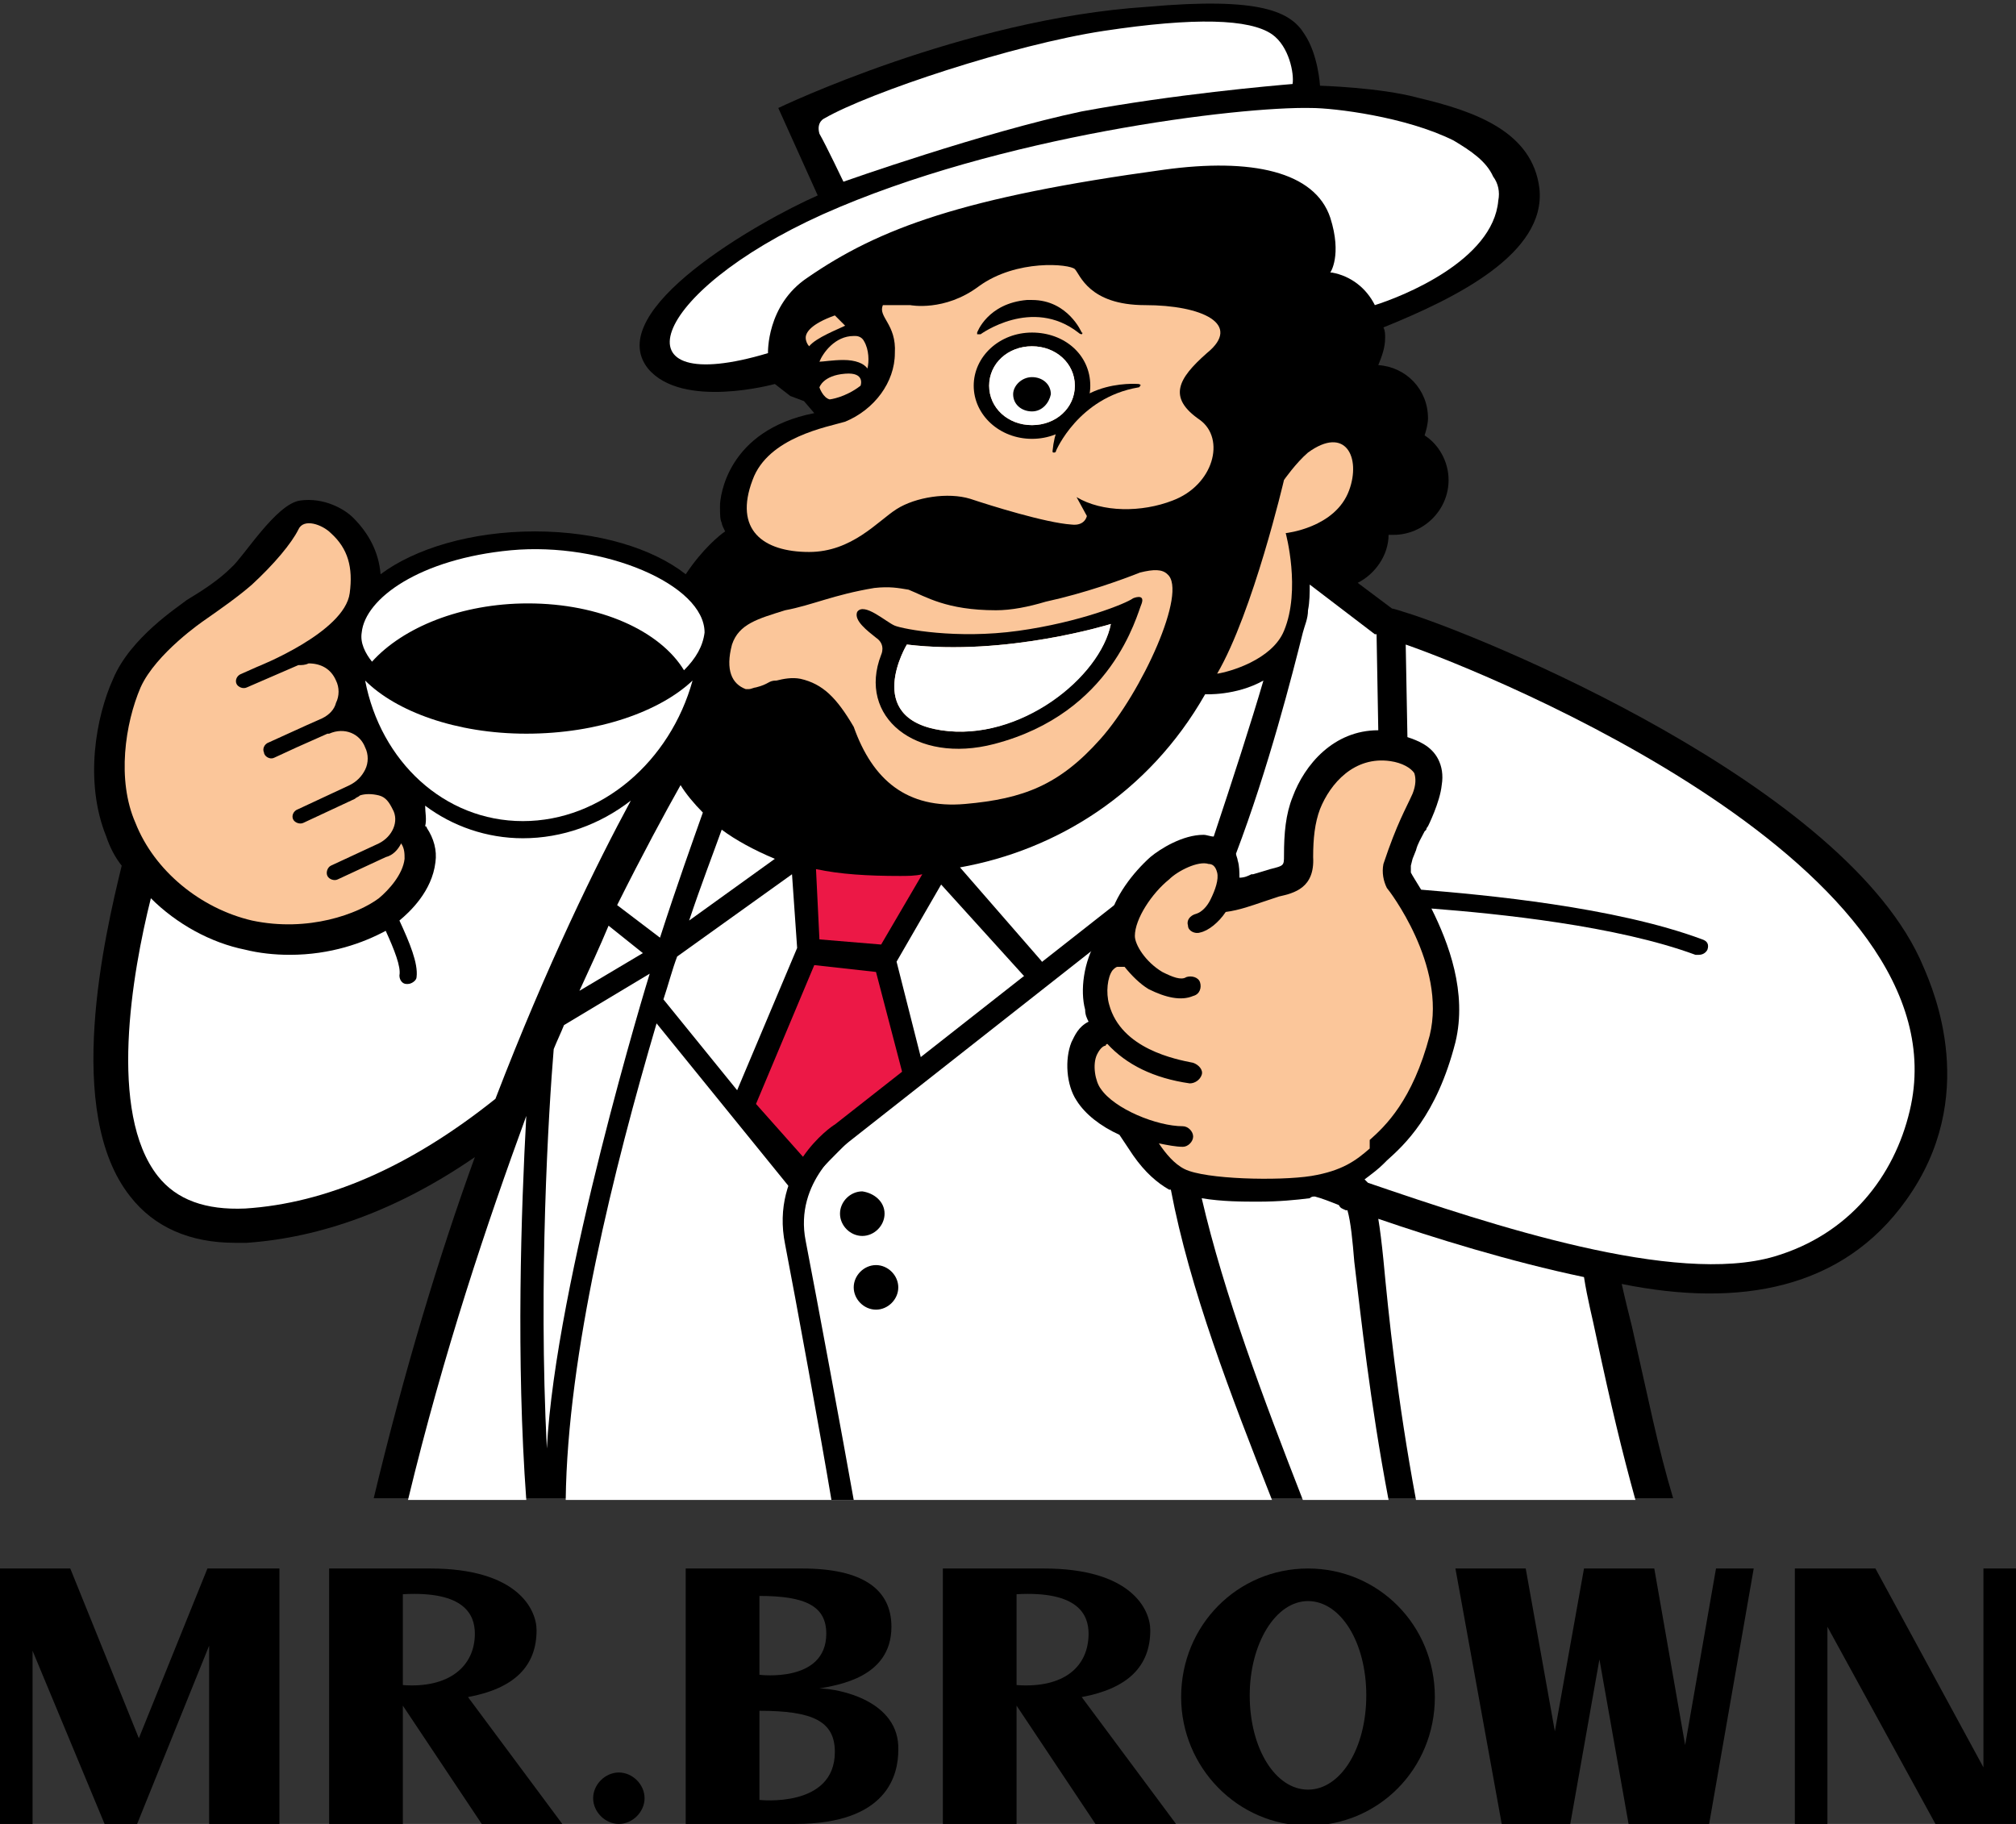
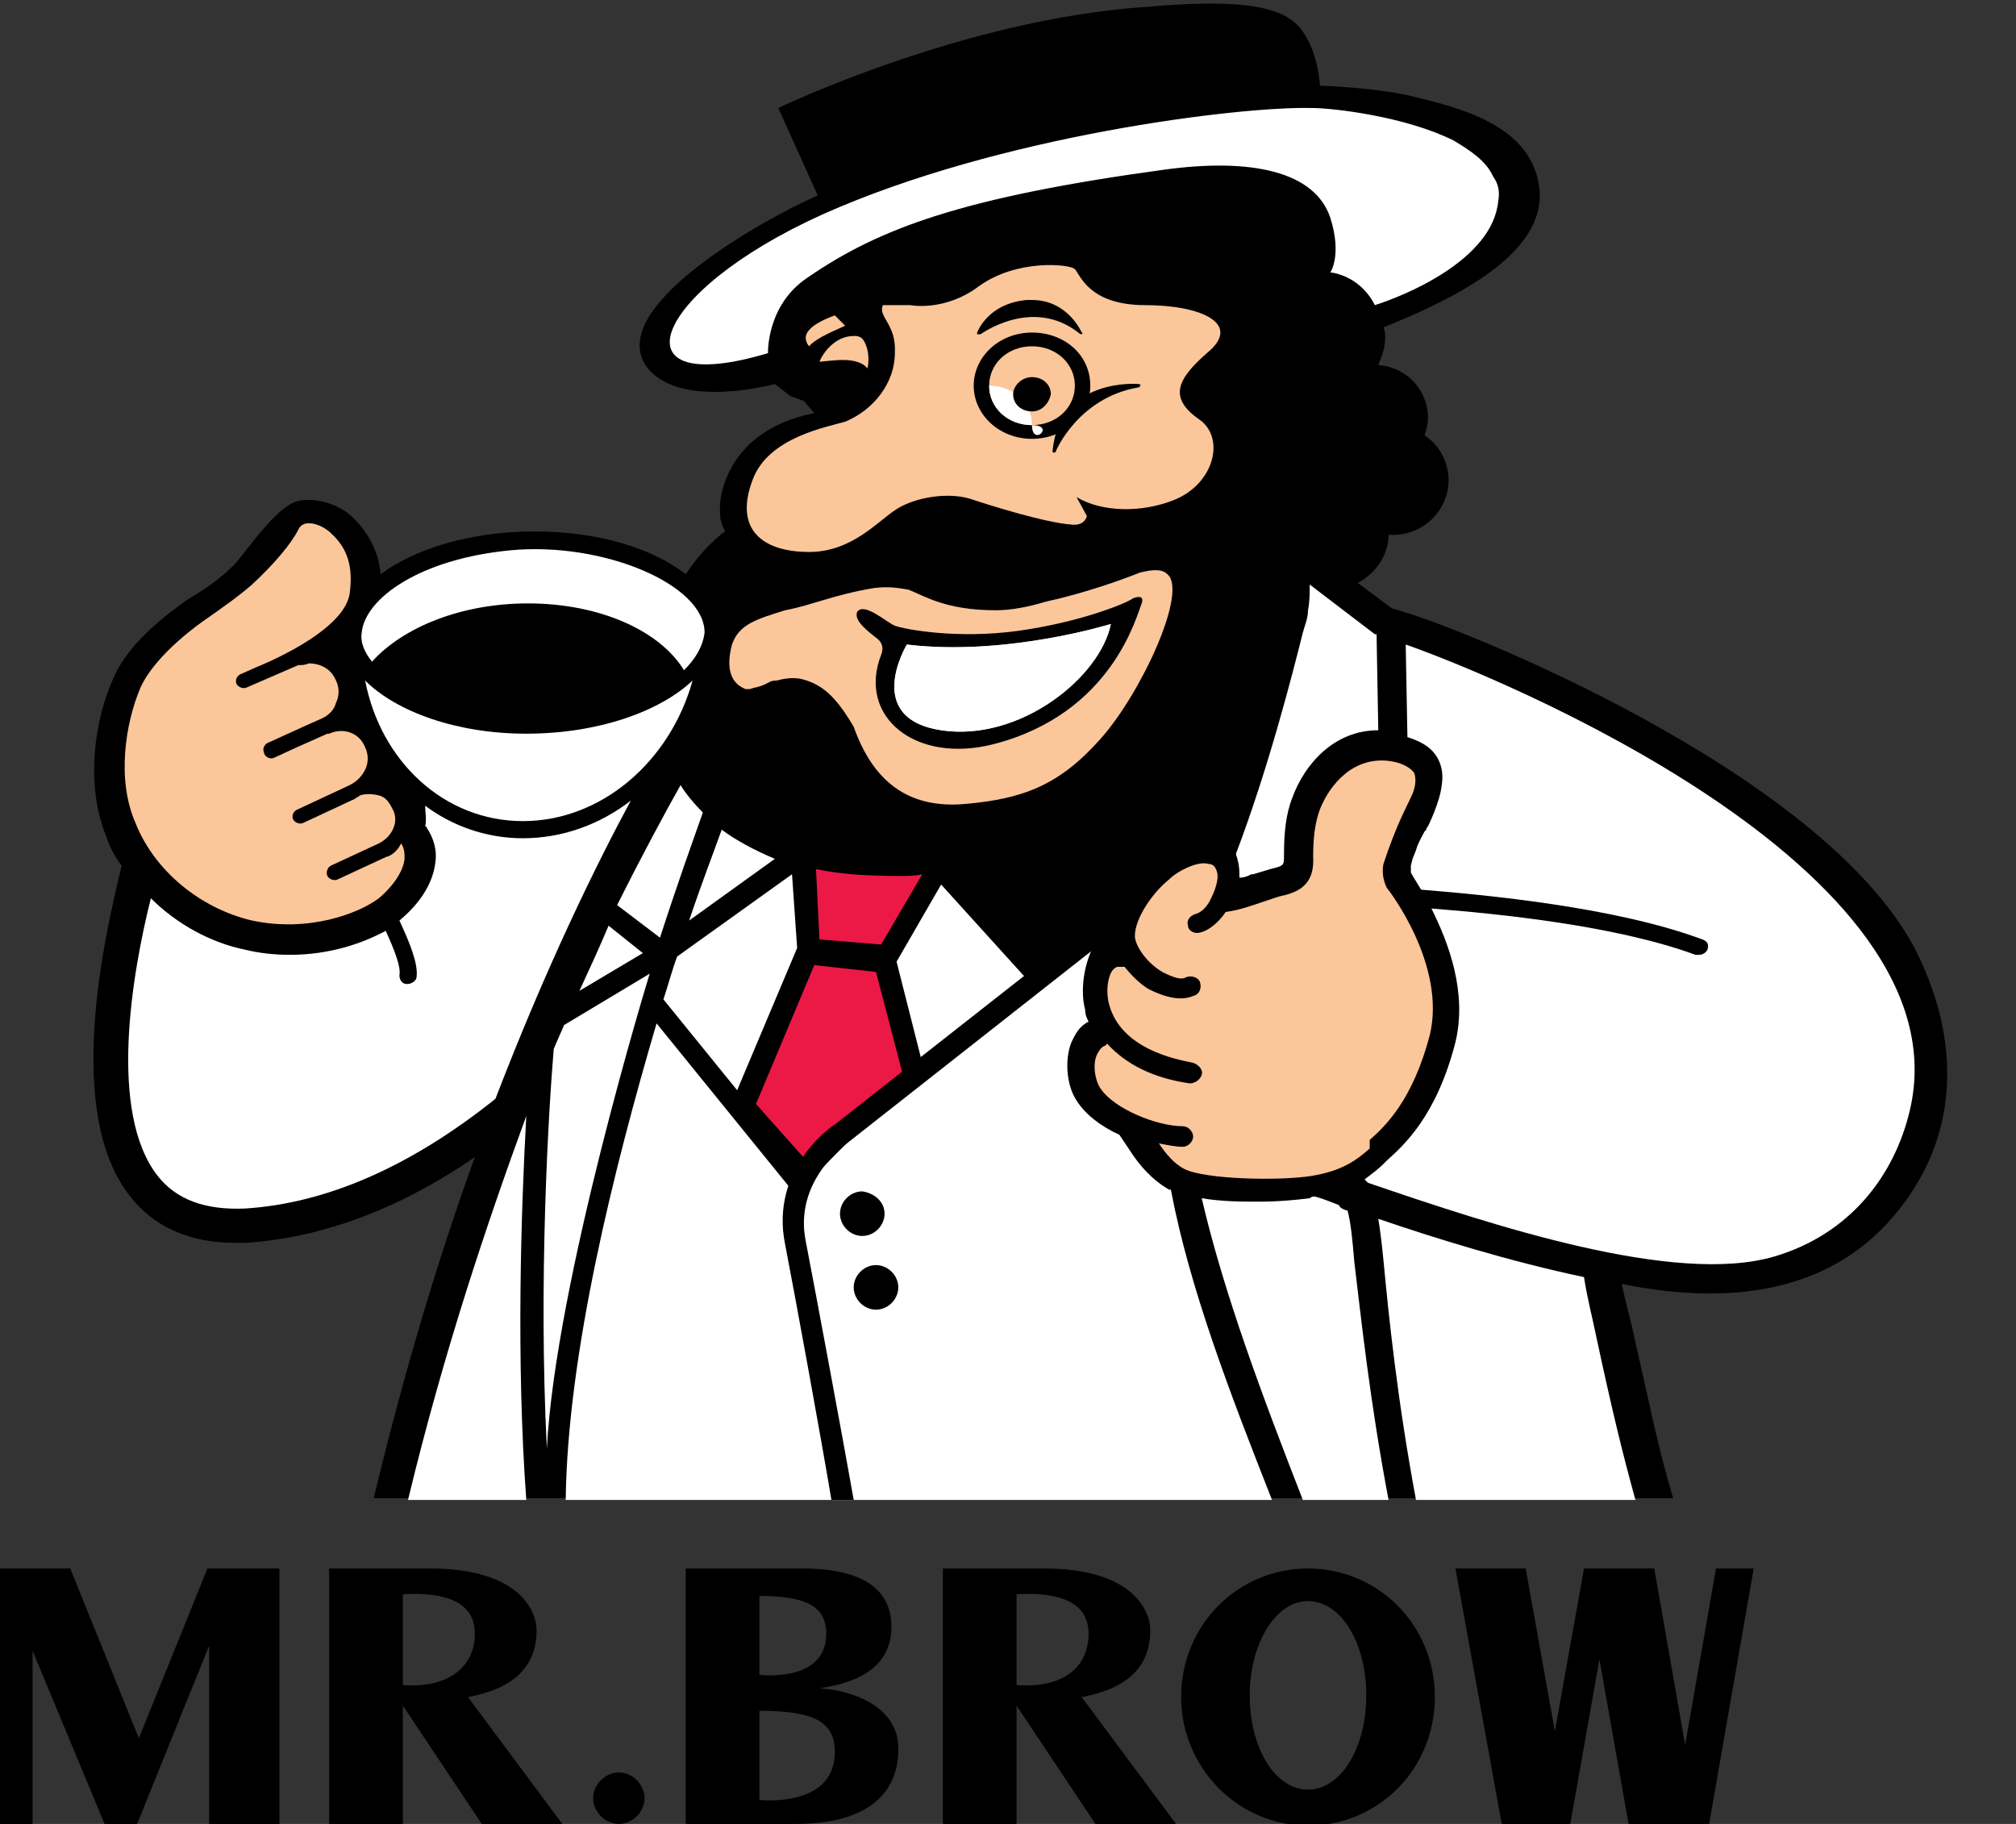
<svg xmlns="http://www.w3.org/2000/svg" version="1.1" id="Layer_1" x="0px" y="0px" viewBox="0 0 117.6 106.4" style="enable-background:new 0 0 117.6 106.4;" xml:space="preserve">
  <rect x="0" y="0" width="117.6" height="106.4" fill="#333333" stroke="none" />
  <style type="text/css">
	.st0{fill:#FFFFFF;}
	.st1{fill:#EC1846;}
	.st2{fill:#FFDD00;}
	.st3{fill:#FBC69A;}
</style>
  <g>
    <g>
      <path d="M36.1,103.4c-0.8,0-1.5,0.7-1.5,1.5c0,0.8,0.7,1.5,1.5,1.5c0.8,0,1.5-0.7,1.5-1.5C37.6,104.1,36.9,103.4,36.1,103.4z" />
      <polygon points="12.2,91.5 12.1,91.5 8.1,101.4 4.1,91.5 0,91.5 0,106.4 1.9,106.4 1.9,96.3 6.1,106.4 6.1,106.4 6.1,106.4     8,106.4 12.2,96 12.2,106.4 16.3,106.4 16.3,91.5   " />
      <path d="M31.3,95.1c0-1.2-1.1-3.6-6.2-3.6h-5.9v14.9h4.3v-6.9h0l4.6,6.9h4.7L27.3,99C30,98.5,31.3,97.2,31.3,95.1z M23.5,98.3V93    c3.6-0.2,4.2,1.2,4.2,2.3C27.7,97.2,26.2,98.5,23.5,98.3z" />
      <path d="M47.8,98.5L47.8,98.5c1-0.2,4.2-0.6,4.2-3.6c0-2.2-1.7-3.4-5.2-3.4H40v14.9h6.4c5.4,0,6-2.9,6-4.3    C52.5,99.2,48.9,98.5,47.8,98.5z M44.3,93.1c2.7,0,3.9,0.6,3.9,2.2c0,2.9-3.9,2.4-3.9,2.4V93.1z M44.3,105v-5.2    c3.1,0,4.4,0.6,4.4,2.4C48.7,105.5,44.3,105,44.3,105z" />
      <path d="M67.1,95.1c0-1.2-1.1-3.6-6.2-3.6H55v14.9h4.3v-6.9h0l4.6,6.9h4.7L63.1,99C65.8,98.5,67.1,97.2,67.1,95.1z M59.3,98.3V93    c3.6-0.2,4.2,1.2,4.2,2.3C63.5,97.2,62.1,98.5,59.3,98.3z" />
      <path d="M76.3,91.5c-4.1,0-7.4,3.3-7.4,7.5c0,4.1,3.3,7.5,7.4,7.5c4.1,0,7.4-3.3,7.4-7.5C83.7,94.8,80.4,91.5,76.3,91.5z     M76.3,104.4c-1.9,0-3.4-2.4-3.4-5.5c0-3,1.5-5.5,3.4-5.5c1.9,0,3.4,2.4,3.4,5.5C79.7,102,78.2,104.4,76.3,104.4z" />
      <polygon points="98.3,101.8 96.5,91.5 94.3,91.5 92.4,91.5 92.4,91.5 90.7,101 89,91.5 84.9,91.5 87.6,106.4 89.7,106.4     91.6,106.4 93.3,96.8 95,106.4 97.5,106.4 99.1,106.4 99.7,106.4 102.3,91.5 100.1,91.5   " />
-       <polygon points="115.7,91.5 115.7,103.1 109.4,91.5 104.8,91.5 104.7,91.5 104.7,106.4 106.6,106.4 106.6,94.9 112.9,106.4     117.5,106.4 117.6,106.4 117.6,91.5   " />
    </g>
    <g>
      <path d="M7.6,69.8c1.4,1.8,3.5,2.7,6.1,2.7c0.2,0,0.5,0,0.7,0c4.3-0.3,8.8-1.9,13.3-5c-2.1,5.8-4.1,12.4-5.9,19.9h75.8    c-0.9-3-1.4-5.6-2.4-10c-0.2-0.8-0.4-1.6-0.6-2.5c6.9,1.4,12.9,0.3,16.6-4.9c4.3-6,1.6-12.2,1-13.6c-4.4-10.6-26-19.4-30.3-20.7    c0,0-0.6-0.2-0.7-0.2L79.2,34c1-0.5,1.8-1.6,1.8-2.8c0.1,0,0.2,0,0.3,0c1.7,0,3.2-1.4,3.2-3.2c0-1.1-0.6-2.1-1.4-2.6    c0.1-0.3,0.2-0.7,0.2-1c0-1.7-1.3-3-2.9-3.1c0.2-0.5,0.4-1,0.4-1.6c0-0.2,0-0.4-0.1-0.6c4.2-1.7,9.5-4.3,9.1-8.1    c-0.4-3.3-3.7-4.5-7.1-5.3c-2.2-0.6-5.7-0.7-5.7-0.7s-0.1-1.8-0.9-3c-0.8-1.3-2.5-2.2-9.2-1.6C56.2,1.1,45.4,6.3,45.4,6.3l2.3,5.1    c-3.4,1.5-12.6,6.7-9.9,10.1c2,2.4,7.4,0.9,7.4,0.9l0.9,0.7l0.8,0.3l0.6,0.7c-5.1,1-5.5,4.9-5.5,5.4c0,0.5,0,0.8,0.1,1    c0,0.1,0.1,0.3,0.2,0.5c-0.3,0.2-1.3,1-2.3,2.5c-1.9-1.5-5.1-2.5-8.8-2.5c-3.7,0-7,1-9,2.5c-0.1-1.3-0.7-2.4-1.6-3.3    c-0.5-0.5-1.7-1.2-3.1-1c-1.4,0.2-3.3,3.3-4,3.9c-0.7,0.7-1.6,1.3-2.6,1.9l0,0c-0.5,0.4-3.3,2.2-4.3,4.6c-1,2.2-1.7,6-0.4,9.2    c0.2,0.6,0.5,1.2,0.9,1.7C6.1,54.6,3.7,64.9,7.6,69.8z" />
      <path class="st0" d="M33,87.5h41.2c-2.4-6.1-4.8-12.3-5.9-18.1c0,0-0.1,0-0.1,0c-0.7-0.4-1.4-1-2.1-2l-0.8-1.2    c-1.1-0.5-2-1.2-2.5-2c-0.6-0.9-0.7-2.4-0.3-3.4c0.2-0.4,0.4-0.9,1-1.2c-0.1-0.2-0.2-0.4-0.2-0.7c-0.3-1.1-0.1-2.8,0.7-4.1    C56.4,59.3,48.2,67.9,48,68.1c-0.5,0.5-1,1.3-1.1,2.1c0,0,0,0.1,0,0.1l-8.6-10.6C35.8,68.2,33.1,79,33,87.5z" />
      <g>
        <path class="st0" d="M76,36.9c0.1-0.4,0.3-0.8,0.3-1.3c0.1-0.5,0.1-1,0.1-1.5l3.8,2.9l0.1,0l0.1,5.6c-2.6,0-4.3,2-5,3.9     c-0.4,1-0.5,2.1-0.5,3.4c0,0.6,0,0.6-0.8,0.8l-1,0.3l-0.1,0c-0.2,0.1-0.4,0.2-0.7,0.2c0-0.3,0-0.7-0.1-1c0-0.1-0.1-0.3-0.1-0.4     C74,44.8,75.4,39.3,76,36.9z" />
-         <path class="st0" d="M70.3,40.5c0,0,1.8,0.1,3.4-0.8c-0.7,2.4-1.8,5.8-2.9,9.1c-0.2,0-0.4-0.1-0.6-0.1c-1.2,0-2.5,0.8-3.1,1.3     c-1,0.9-2.1,2.3-2.4,3.7c-1.3,0.8-1.3,3.5-2.8,3.9c0-0.1-1.2-1.6-1.2-1.6l-4.7-5.4C61.6,49.6,67,46.3,70.3,40.5z" />
        <path class="st0" d="M59.7,56.9c0,0,1.6,1.3,1.6,1.3c-2.2,1.5-5.3,3.5-7.2,5l-1.8-7.1l2.6-4.5L59.7,56.9z" />
        <g>
          <path class="st1" d="M52.5,51.1c0.4,0,0.9,0,1.3-0.1l-2.4,4.1l-3.6-0.3l-0.2-4.1C49,51,50.6,51.1,52.5,51.1z" />
        </g>
        <g>
          <polygon class="st1" points="51.1,56.7 52.8,63.2 47.3,68 44.1,64.4 47.5,56.3     " />
        </g>
        <path class="st0" d="M46.5,55.3L43,63.6l-4.3-5.3c0.3-0.9,0.5-1.7,0.8-2.5l6.7-4.8L46.5,55.3z" />
        <path class="st0" d="M36,52.8c1.5-3,2.8-5.4,3.7-7c0.3,0.5,0.8,1.1,1.3,1.6c-0.6,1.7-1.5,4.2-2.5,7.3L36,52.8z" />
        <path class="st0" d="M37.5,55.6l-3.7,2.2c0.6-1.3,1.2-2.6,1.7-3.8L37.5,55.6z" />
        <path class="st0" d="M45.2,50.1l-5,3.6c0.7-2.1,1.4-3.9,1.9-5.3C42.9,49,44,49.6,45.2,50.1z" />
        <path class="st0" d="M14.3,70.5c-2.3,0.1-4-0.5-5.1-1.9c-2.9-3.7-1.5-11.8-0.4-16.2c1.5,1.5,3.5,2.6,5.5,3     c0.8,0.2,1.7,0.3,2.6,0.3c2.4,0,4.3-0.7,5.6-1.4c0.5,1.1,0.9,2.1,0.8,2.6c0,0.3,0.2,0.5,0.4,0.5c0,0,0,0,0.1,0     c0.2,0,0.5-0.2,0.5-0.4c0.1-0.8-0.4-2-1-3.3c0.6-0.5,1.9-1.7,2.1-3.4c0.1-0.7-0.1-1.4-0.5-2c0,0,0-0.1-0.1-0.1     c0.1-0.4,0-0.8,0-1.2c1.6,1.2,3.6,1.9,5.7,1.9c2.3,0,4.5-0.8,6.3-2.2c-2,3.7-4.9,9.6-7.9,17.4C23.9,68.1,19,70.2,14.3,70.5z" />
        <path class="st0" d="M32.3,61.2c0.2-0.5,0.4-0.9,0.6-1.4l5-3c-0.1,0.3-5.5,18-6,27.7C31.4,74.7,32,64.8,32.3,61.2z" />
        <path class="st0" d="M111.4,64.8c-0.9,3.8-3.5,7.2-7.9,8.5C97.7,75,87.1,71.5,79.8,69c-0.1-0.1-0.2-0.2-0.2-0.2     c0.4-0.3,0.8-0.6,1.1-0.9l0.2-0.2c1-0.9,2.9-2.6,4-6.9c0.7-2.9-0.4-5.8-1.4-7.8c3.9,0.3,10.8,1,15.4,2.7c0.1,0,0.1,0,0.2,0     c0.2,0,0.4-0.1,0.5-0.3c0.1-0.3,0-0.5-0.3-0.6c-5.1-1.9-12.7-2.6-16.4-2.9c-0.3-0.5-0.5-0.8-0.6-1c0-0.1,0-0.2,0-0.4l0.1-0.4     l0.2-0.5c0.1-0.4,0.3-0.7,0.5-1.1l0.1-0.1c0-0.1,0.1-0.2,0.1-0.2c0,0,0.7-1.4,0.8-2.4c0.1-0.6,0-1.1-0.2-1.5     c-0.4-0.8-1.2-1.1-1.8-1.3l-0.1-5.4C86.9,39.3,114.8,50.6,111.4,64.8z" />
        <path class="st2" d="M56.8,22.8C56.8,22.8,56.8,22.8,56.8,22.8C56.8,22.7,56.8,22.8,56.8,22.8z" />
        <g>
          <g>
            <g>
              <path class="st3" d="M48.7,18.4c-1.4,0.5-1.7,1-1.7,1.3c0,0.2,0.1,0.4,0.2,0.5c0.4-0.5,1.7-1,2.1-1.2L48.7,18.4z" />
            </g>
          </g>
          <g>
            <g>
              <path class="st3" d="M49.2,21c0.7,0,1.2,0.2,1.4,0.5c0.1-0.4,0.1-1.1-0.2-1.6c-0.1-0.2-0.3-0.3-0.5-0.3c0,0-0.1,0-0.1,0        c-1.1,0-1.8,1-2,1.5C48,21.1,48.6,21,49.2,21z" />
            </g>
          </g>
          <g>
            <g>
-               <path class="st3" d="M50.2,22.5c-0.9,0.7-1.8,0.8-1.8,0.8c-0.4-0.1-0.6-0.7-0.6-0.7s0.2-0.7,1.5-0.8        C50.5,21.7,50.2,22.5,50.2,22.5z" />
-             </g>
+               </g>
          </g>
        </g>
        <g>
          <path class="st3" d="M64.2,43.1c-2.4,2.7-4.5,3.5-7.9,3.8c-3.4,0.3-5.4-1.4-6.5-4.5c-1-1.7-1.8-2.5-3.1-2.8      c-0.5-0.1-1,0-1.4,0.1c-0.5,0-0.4,0.2-1.2,0.4c-0.1,0-0.3,0.1-0.4,0.1c-0.1,0-0.1,0-0.2,0c-0.8-0.3-1.2-1.1-0.8-2.6      c0.4-1.2,1.5-1.5,3.1-2c1.6-0.3,2.8-0.9,5.2-1.3c0.9-0.1,1.4,0,2,0.1c1,0.4,2.2,1.2,5.1,1.2c0.9,0,1.9-0.2,2.9-0.5      c2.3-0.5,4.5-1.3,5.5-1.7c0.8-0.2,1.3-0.2,1.6,0.1C69.3,34.5,66.6,40.4,64.2,43.1z" />
        </g>
        <g>
          <path class="st3" d="M70,24.5c1.5,1.1,0.8,3.8-1.6,4.7c-1.8,0.7-4.1,0.7-5.6-0.2l0.6,1.1c0,0-0.1,0.6-0.9,0.5      c-1.5-0.1-4.7-1.1-5.9-1.5c-1.3-0.4-3.2-0.1-4.3,0.6c-1.1,0.7-2.6,2.5-5.1,2.5c-2.7,0-4.4-1.3-3.3-4.2c0.9-2.5,4.4-3.1,5.4-3.4      c1.7-0.7,2.9-2.3,2.9-4c0.1-1.7-1-2.1-0.7-2.8h1.6c0,0,2,0.4,4-1.1c2.2-1.6,5.3-1.3,5.6-1c0.3,0.3,0.8,2.1,4.1,2.1      c3.3,0,5.7,1.1,3.6,2.8C68.7,22.1,68.1,23.2,70,24.5z" />
        </g>
        <g>
          <path class="st2" d="M57,24.1C57,24.1,57,24.1,57,24.1C57,24,57,24,57,24.1z" />
          <path d="M60.2,19.4c-1.9,0-3.4,1.4-3.4,3.1c0,1.7,1.5,3.1,3.4,3.1c1.9,0,3.4-1.4,3.4-3.1C63.6,20.7,62.1,19.4,60.2,19.4z       M60.2,24.8c-1.4,0-2.5-1-2.5-2.3s1.1-2.3,2.5-2.3c1.4,0,2.5,1,2.5,2.3S61.6,24.8,60.2,24.8z" />
          <g>
            <path d="M63.1,19.5c0,0,0.1-0.1,0-0.1c0,0-0.8-1.9-2.9-1.9c-0.1,0-0.2,0-0.3,0c-2.3,0.2-2.9,1.9-2.9,1.9c0,0,0,0.1,0,0.1       c0,0,0,0,0.1,0c0,0,0,0,0.1,0c0,0,3-2.2,5.7-0.1C63,19.5,63.1,19.5,63.1,19.5z" />
            <path d="M66.4,22.4c0,0-4.6-0.4-5,3.9c0,0.1,0,0.1,0.1,0.1c0,0,0,0,0,0c0,0,0.1,0,0.1-0.1c0,0,1.3-3.1,4.8-3.7       c0.1,0,0.1-0.1,0.1-0.1C66.6,22.5,66.5,22.4,66.4,22.4z" />
          </g>
-           <path class="st0" d="M60.2,24.8c-1.4,0-2.5-1-2.5-2.3s1.1-2.3,2.5-2.3c1.4,0,2.5,1,2.5,2.3S61.6,24.8,60.2,24.8z" />
+           <path class="st0" d="M60.2,24.8c-1.4,0-2.5-1-2.5-2.3c1.4,0,2.5,1,2.5,2.3S61.6,24.8,60.2,24.8z" />
          <path d="M60.2,24c-0.6,0-1.1-0.4-1.1-1c0-0.5,0.5-1,1.1-1c0.6,0,1.1,0.4,1.1,1C61.2,23.5,60.8,24,60.2,24z" />
        </g>
        <g>
          <path class="st3" d="M79.9,66.5c0.9-0.8,2.5-2.3,3.5-6.1c1-4.1-2.4-8.5-2.5-8.6l0,0l0,0c-0.2-0.4-0.3-0.9-0.2-1.4      c0.8-2.4,1.3-3.2,1.7-4.1c0.2-0.5,0.2-0.9,0.1-1.2c-0.2-0.3-0.7-0.6-1.4-0.7c-2.1-0.3-3.5,1.3-4.1,2.8c-0.3,0.8-0.4,1.7-0.4,2.8      c0.1,1.8-1.1,2.1-2,2.3l-0.9,0.3c-0.6,0.2-1.4,0.5-2.2,0.6c-0.4,0.6-1,1.1-1.5,1.2c-0.3,0.1-0.7-0.1-0.7-0.4      c-0.1-0.3,0.1-0.6,0.5-0.7c0.3-0.1,0.6-0.4,0.8-0.8c0.3-0.6,0.5-1.2,0.4-1.6c-0.1-0.4-0.3-0.5-0.5-0.5c-0.6-0.2-1.8,0.4-2.3,0.9      c-1,0.8-2,2.3-2,3.3c0,0.5,0.6,1.5,1.6,2.1c0.6,0.3,1.1,0.5,1.4,0.3c0.3-0.1,0.7,0,0.8,0.3c0.1,0.3,0,0.7-0.4,0.8      c-0.7,0.3-1.6,0.1-2.6-0.4c-0.5-0.3-1-0.8-1.4-1.3c0,0-0.1,0-0.1,0c-0.1,0-0.2,0-0.3,0c-0.1,0-0.2,0.1-0.3,0.2      c-0.3,0.4-0.4,1.3-0.2,2c0.7,2.6,3.9,3.2,4.9,3.4c0.3,0.1,0.6,0.4,0.5,0.7c-0.1,0.3-0.4,0.5-0.7,0.5c-2.1-0.3-3.7-1.1-4.8-2.3      c0,0-0.1,0-0.1,0.1c-0.1,0-0.3,0.1-0.5,0.5c-0.3,0.6-0.1,1.6,0.2,2c0.8,1.2,3.3,2.2,4.8,2.2c0.3,0,0.6,0.3,0.6,0.6      c0,0.3-0.3,0.6-0.6,0.6c-0.4,0-0.9-0.1-1.4-0.2c0.4,0.6,0.9,1.2,1.5,1.5c1.2,0.6,5.5,0.7,7.4,0.4c1.8-0.3,2.6-0.9,3.4-1.6      L79.9,66.5z" />
        </g>
        <g>
          <path class="st3" d="M22.5,50l-2.8,1.3c-0.2,0.1-0.5,0-0.6-0.2c-0.1-0.2,0-0.5,0.2-0.6l2.8-1.3c0.8-0.4,1.2-1.3,0.8-2      c-0.2-0.4-0.4-0.7-0.8-0.8c-0.4-0.1-0.8-0.1-1.1,0c-0.1,0.1-0.2,0.1-0.3,0.2l-3,1.4c-0.2,0.1-0.5,0-0.6-0.2      c-0.1-0.2,0-0.5,0.3-0.6l3-1.4c0.4-0.2,0.7-0.5,0.9-0.9c0.2-0.4,0.2-0.9,0-1.3c-0.3-0.8-1.2-1.2-2.1-0.8c0,0-0.1,0-0.1,0      l-1.8,0.8l-1.3,0.6c-0.2,0.1-0.4,0-0.5-0.1c0,0-0.1-0.1-0.1-0.2c-0.1-0.2,0-0.5,0.3-0.6l2.2-1l0.9-0.4c0.4-0.2,0.7-0.5,0.8-0.9      c0.2-0.4,0.2-0.9,0-1.3c-0.3-0.7-0.9-1-1.6-1c-0.2,0.1-0.4,0.1-0.6,0.1l-3,1.3c-0.2,0.1-0.5,0-0.6-0.2c-0.1-0.2,0-0.5,0.3-0.6      l0.9-0.4c0,0,5.1-2,5.4-4.3c0.2-1.5-0.1-2.6-1.1-3.5c-0.5-0.5-1.6-0.9-1.9-0.2c-0.4,0.8-1.4,2-2.7,3.2c-0.8,0.7-1.8,1.4-2.8,2.1      c0,0-2.8,1.9-3.7,3.9c-0.9,2.1-1.4,5.4-0.3,7.9c1.1,2.8,3.8,5,6.8,5.7c3.3,0.7,6.2-0.4,7.4-1.3c0.6-0.5,1.4-1.4,1.5-2.3      c0-0.3,0-0.6-0.2-0.9C23.2,49.6,22.9,49.9,22.5,50z" />
        </g>
        <path class="st0" d="M29.8,32.1c-5.3,0.5-8.5,2.8-8.7,4.8c-0.1,0.6,0.2,1.2,0.6,1.7c1.8-2,5.2-3.4,9.1-3.4c4.2,0,7.7,1.6,9.1,3.9     c0.7-0.7,1.1-1.4,1.2-2.2C41.1,34.1,35.2,31.6,29.8,32.1z" />
        <path class="st0" d="M21.3,39.7c0.9,4.7,4.6,8.2,9.2,8.2c4.6,0,8.6-3.5,9.9-8.2c-1.9,1.8-5.5,3.1-9.7,3.1     C26.6,42.8,23.1,41.5,21.3,39.7z" />
        <g>
          <path d="M52.9,37.6c5.8,0.7,11.9-1.2,11.9-1.2c-0.6,3-5.3,6.9-9.9,6.2C50.3,41.9,52.9,37.6,52.9,37.6z M51.1,37.2      c0.6,0.4,0.3,1,0.3,1c-1.4,3.6,2,6.4,6.6,5.2c6.9-1.8,8.3-7.5,8.6-8.2c0.2-0.6-0.5-0.3-0.5-0.3c-0.4,0.3-3.1,1.4-6.7,1.9      c-3.6,0.5-6.7-0.1-7.2-0.3c-0.5-0.2-1.8-1.4-2.2-0.8C49.8,36.2,50.6,36.8,51.1,37.2z" />
          <path class="st0" d="M54.9,42.6c4.6,0.7,9.3-3.1,9.9-6.2c0,0-6.1,1.9-11.9,1.2C52.9,37.6,50.3,41.9,54.9,42.6z" />
        </g>
        <g>
-           <path class="st0" d="M49.2,10.6c0,0,8.2-2.9,13.9-4.1c5.4-1,11.1-1.5,12.3-1.6c0.1-0.6-0.2-2.2-1.2-2.9c-1.3-0.9-4.5-1-9.8-0.2      c-5.3,0.8-13.7,3.6-16.3,5.1c0,0-0.5,0.2-0.3,0.9C48.2,8.5,49.2,10.6,49.2,10.6z" />
          <path class="st0" d="M87.1,10.3c-0.4-0.9-1.3-1.5-2.3-2.1c-2.8-1.4-7-1.9-8.3-1.9C72.3,6.2,58.3,7.9,48,12.5      c-10.2,4.6-12.2,10.8-3.2,8.1c0,0-0.1-2.8,2.3-4.4c4.2-2.9,9.1-4.7,20.8-6.3c5.1-0.7,8.8,0.1,9.7,2.8c0.7,2.2,0,3.2,0,3.2      s0,0,0.1,0c1.1,0.2,2,0.9,2.5,1.9c1.6-0.5,6.9-2.6,7.2-6.1C87.5,11.2,87.4,10.7,87.1,10.3z" />
        </g>
        <g>
-           <path class="st3" d="M78.7,28.6c-0.8,2.2-3.7,2.5-3.7,2.5s0.9,3.3-0.1,5.7c-0.7,1.7-3.2,2.4-3.9,2.5c2.1-3.6,3.9-11.3,3.9-11.3      s0.7-1,1.4-1.6C78.5,24.8,79.4,26.7,78.7,28.6z" />
-         </g>
+           </g>
        <path d="M51.6,70.8c0,0.7-0.6,1.3-1.3,1.3c-0.7,0-1.3-0.6-1.3-1.3c0-0.7,0.6-1.3,1.3-1.3C51,69.6,51.6,70.1,51.6,70.8z" />
        <path d="M52.4,75.1c0,0.7-0.6,1.3-1.3,1.3s-1.3-0.6-1.3-1.3c0-0.7,0.6-1.3,1.3-1.3S52.4,74.4,52.4,75.1z" />
      </g>
      <path class="st0" d="M23.8,87.5h6.9c-0.6-8.2-0.3-16.9,0-22.4C28.4,71.4,25.9,78.8,23.8,87.5z" />
      <path class="st0" d="M81,87.5c-1.1-5.8-1.6-10.6-2-13.9c-0.1-1.2-0.2-2.3-0.4-3c0,0-0.1,0-0.1,0c-0.2-0.1-0.3-0.1-0.4-0.3    c-0.5-0.2-1-0.4-1.4-0.5c-0.1,0-0.2,0-0.3,0.1c-0.8,0.1-1.8,0.2-3,0.2c-0.9,0-2.1,0-3.3-0.2c1.3,5.6,3.6,11.7,5.9,17.6H81z" />
      <path class="st0" d="M82.6,87.5h12.8c-0.8-2.9-1.4-5.4-2.3-9.6c-0.2-1-0.5-2.1-0.7-3.4c-4.3-0.9-8.8-2.3-12-3.4    c0.1,0.6,0.2,1.4,0.3,2.4C81,76.7,81.5,81.6,82.6,87.5z" />
      <path d="M48.5,87.5h1.3c-0.6-3.4-2.2-12-2.8-15.1c-0.7-3.5,2.3-5.6,2.4-5.7l16.4-12.9c0.3-0.2,0.3-0.6,0.1-0.9    c-0.2-0.3-0.6-0.3-0.9-0.1L48.7,65.6c-0.2,0.1-3.8,2.6-2.9,7C46.4,75.7,47.9,83.9,48.5,87.5z" />
    </g>
  </g>
</svg>